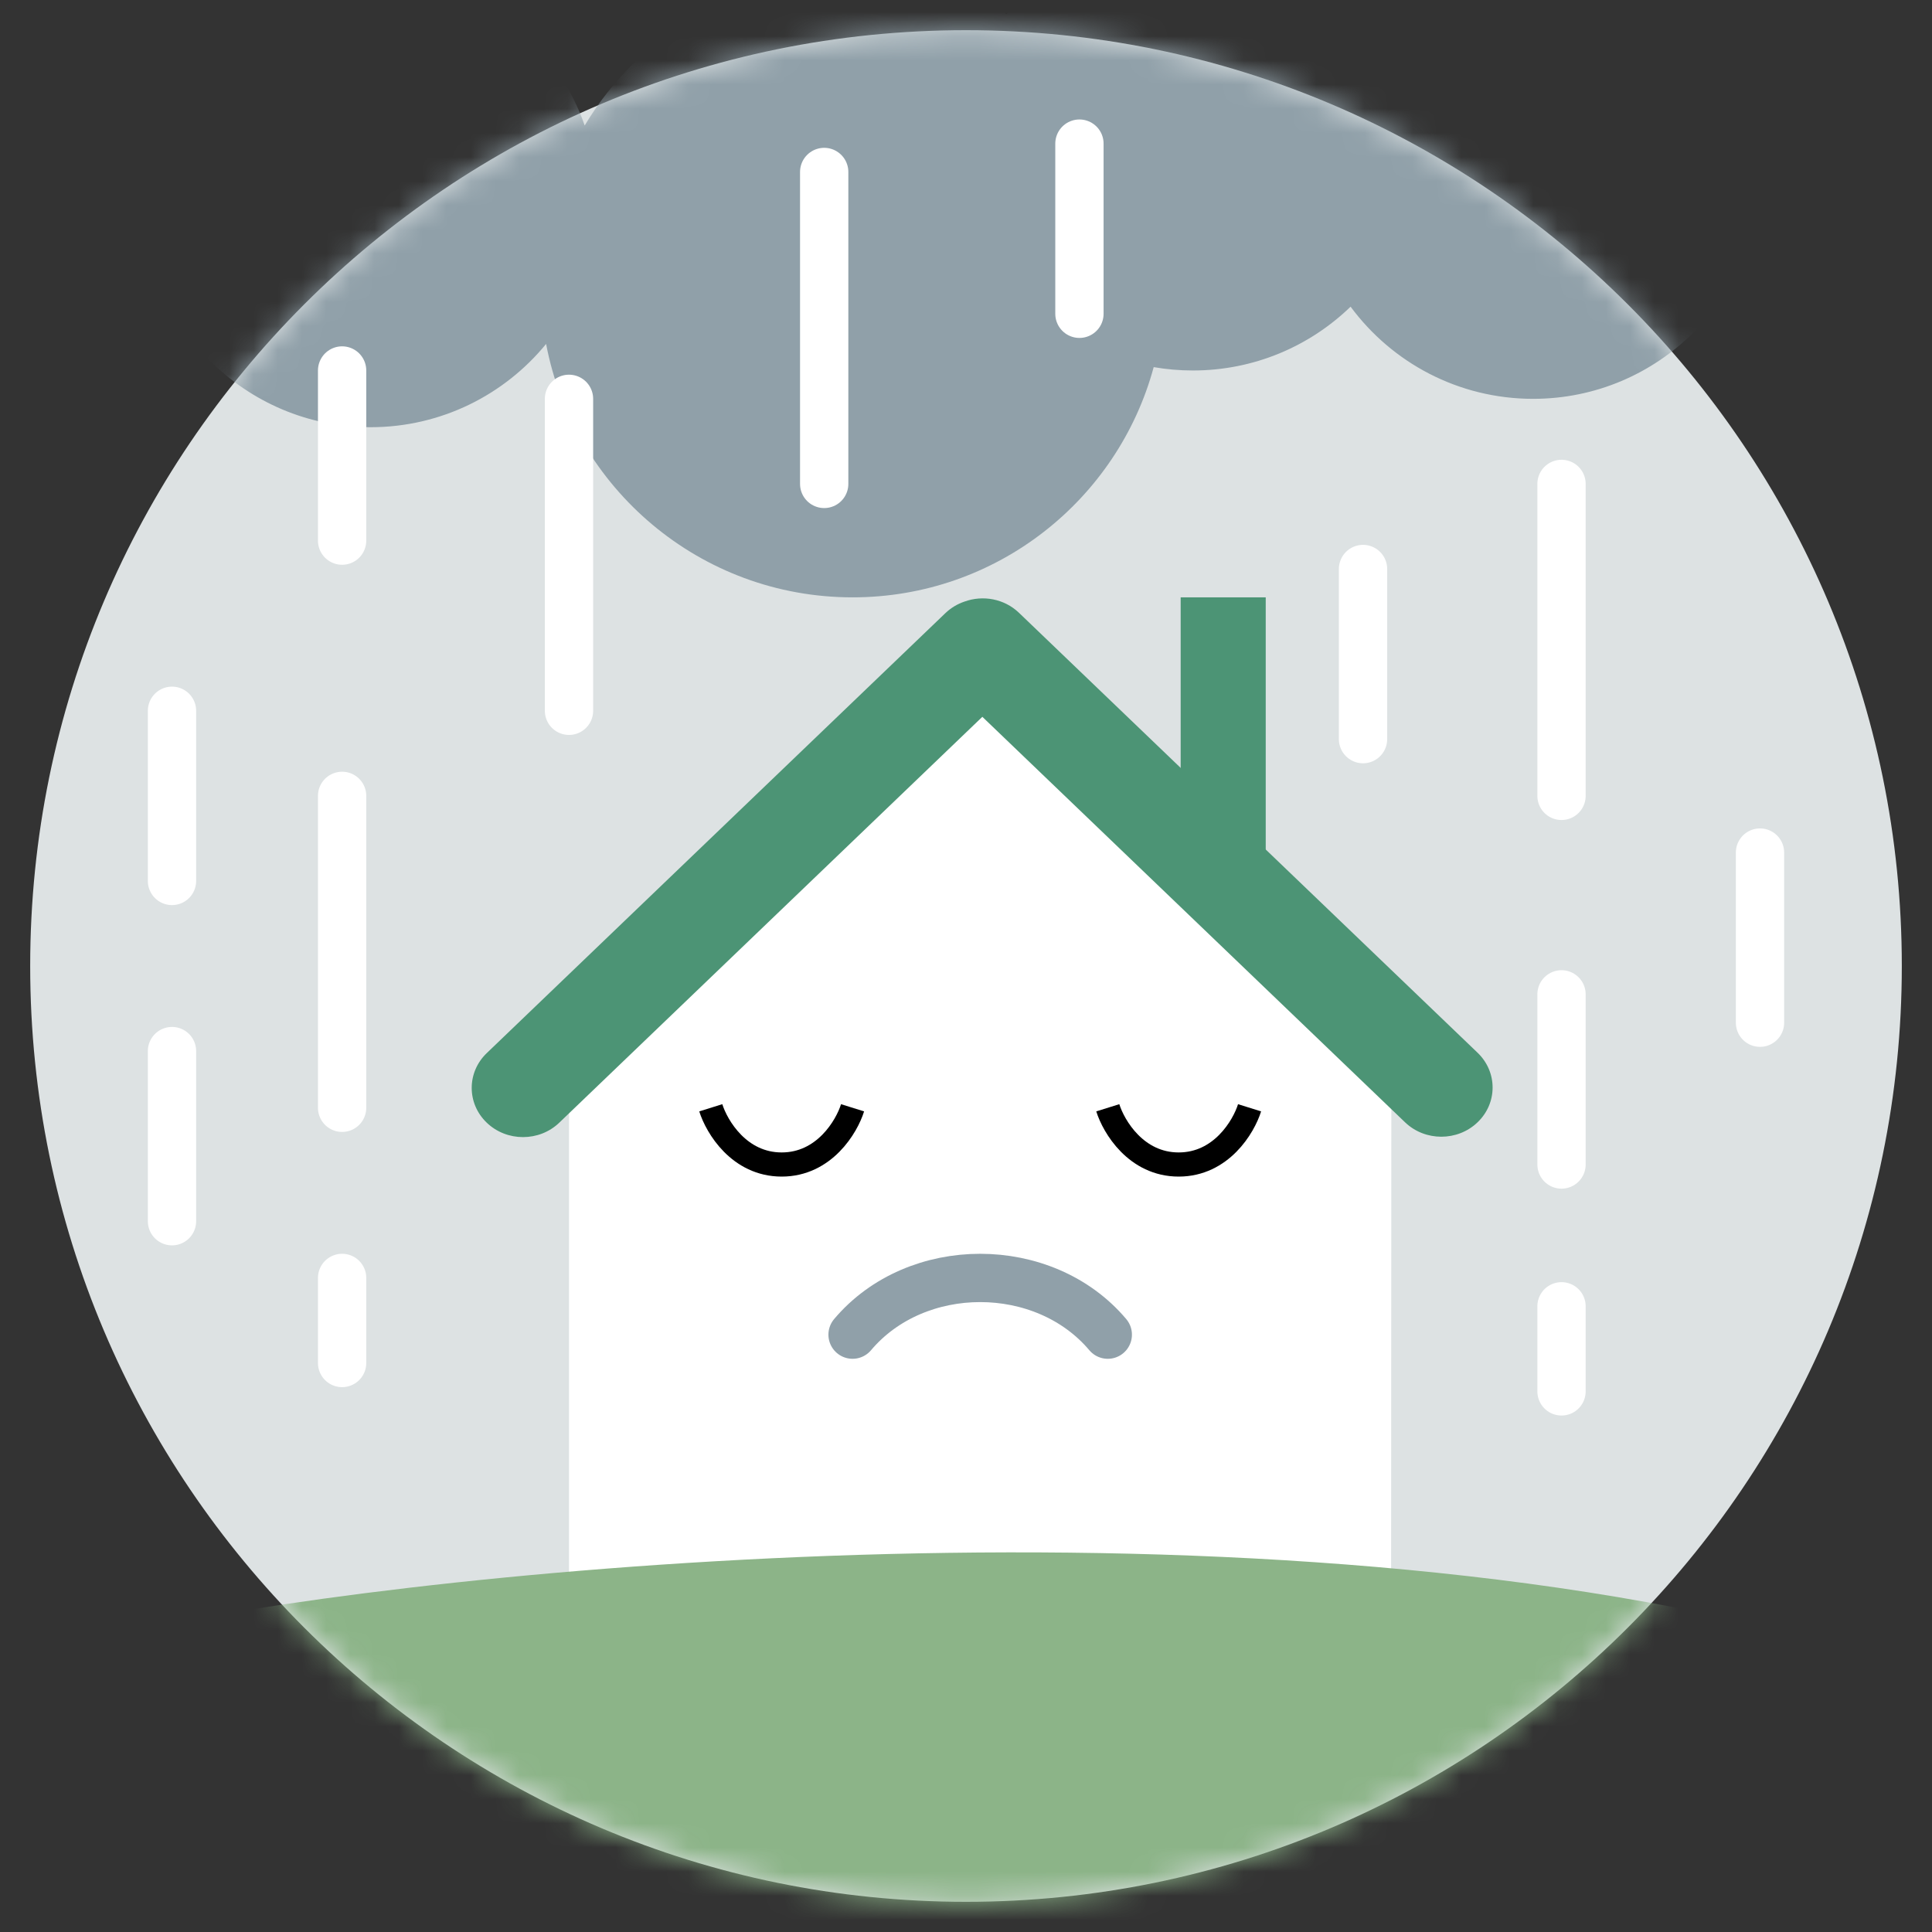
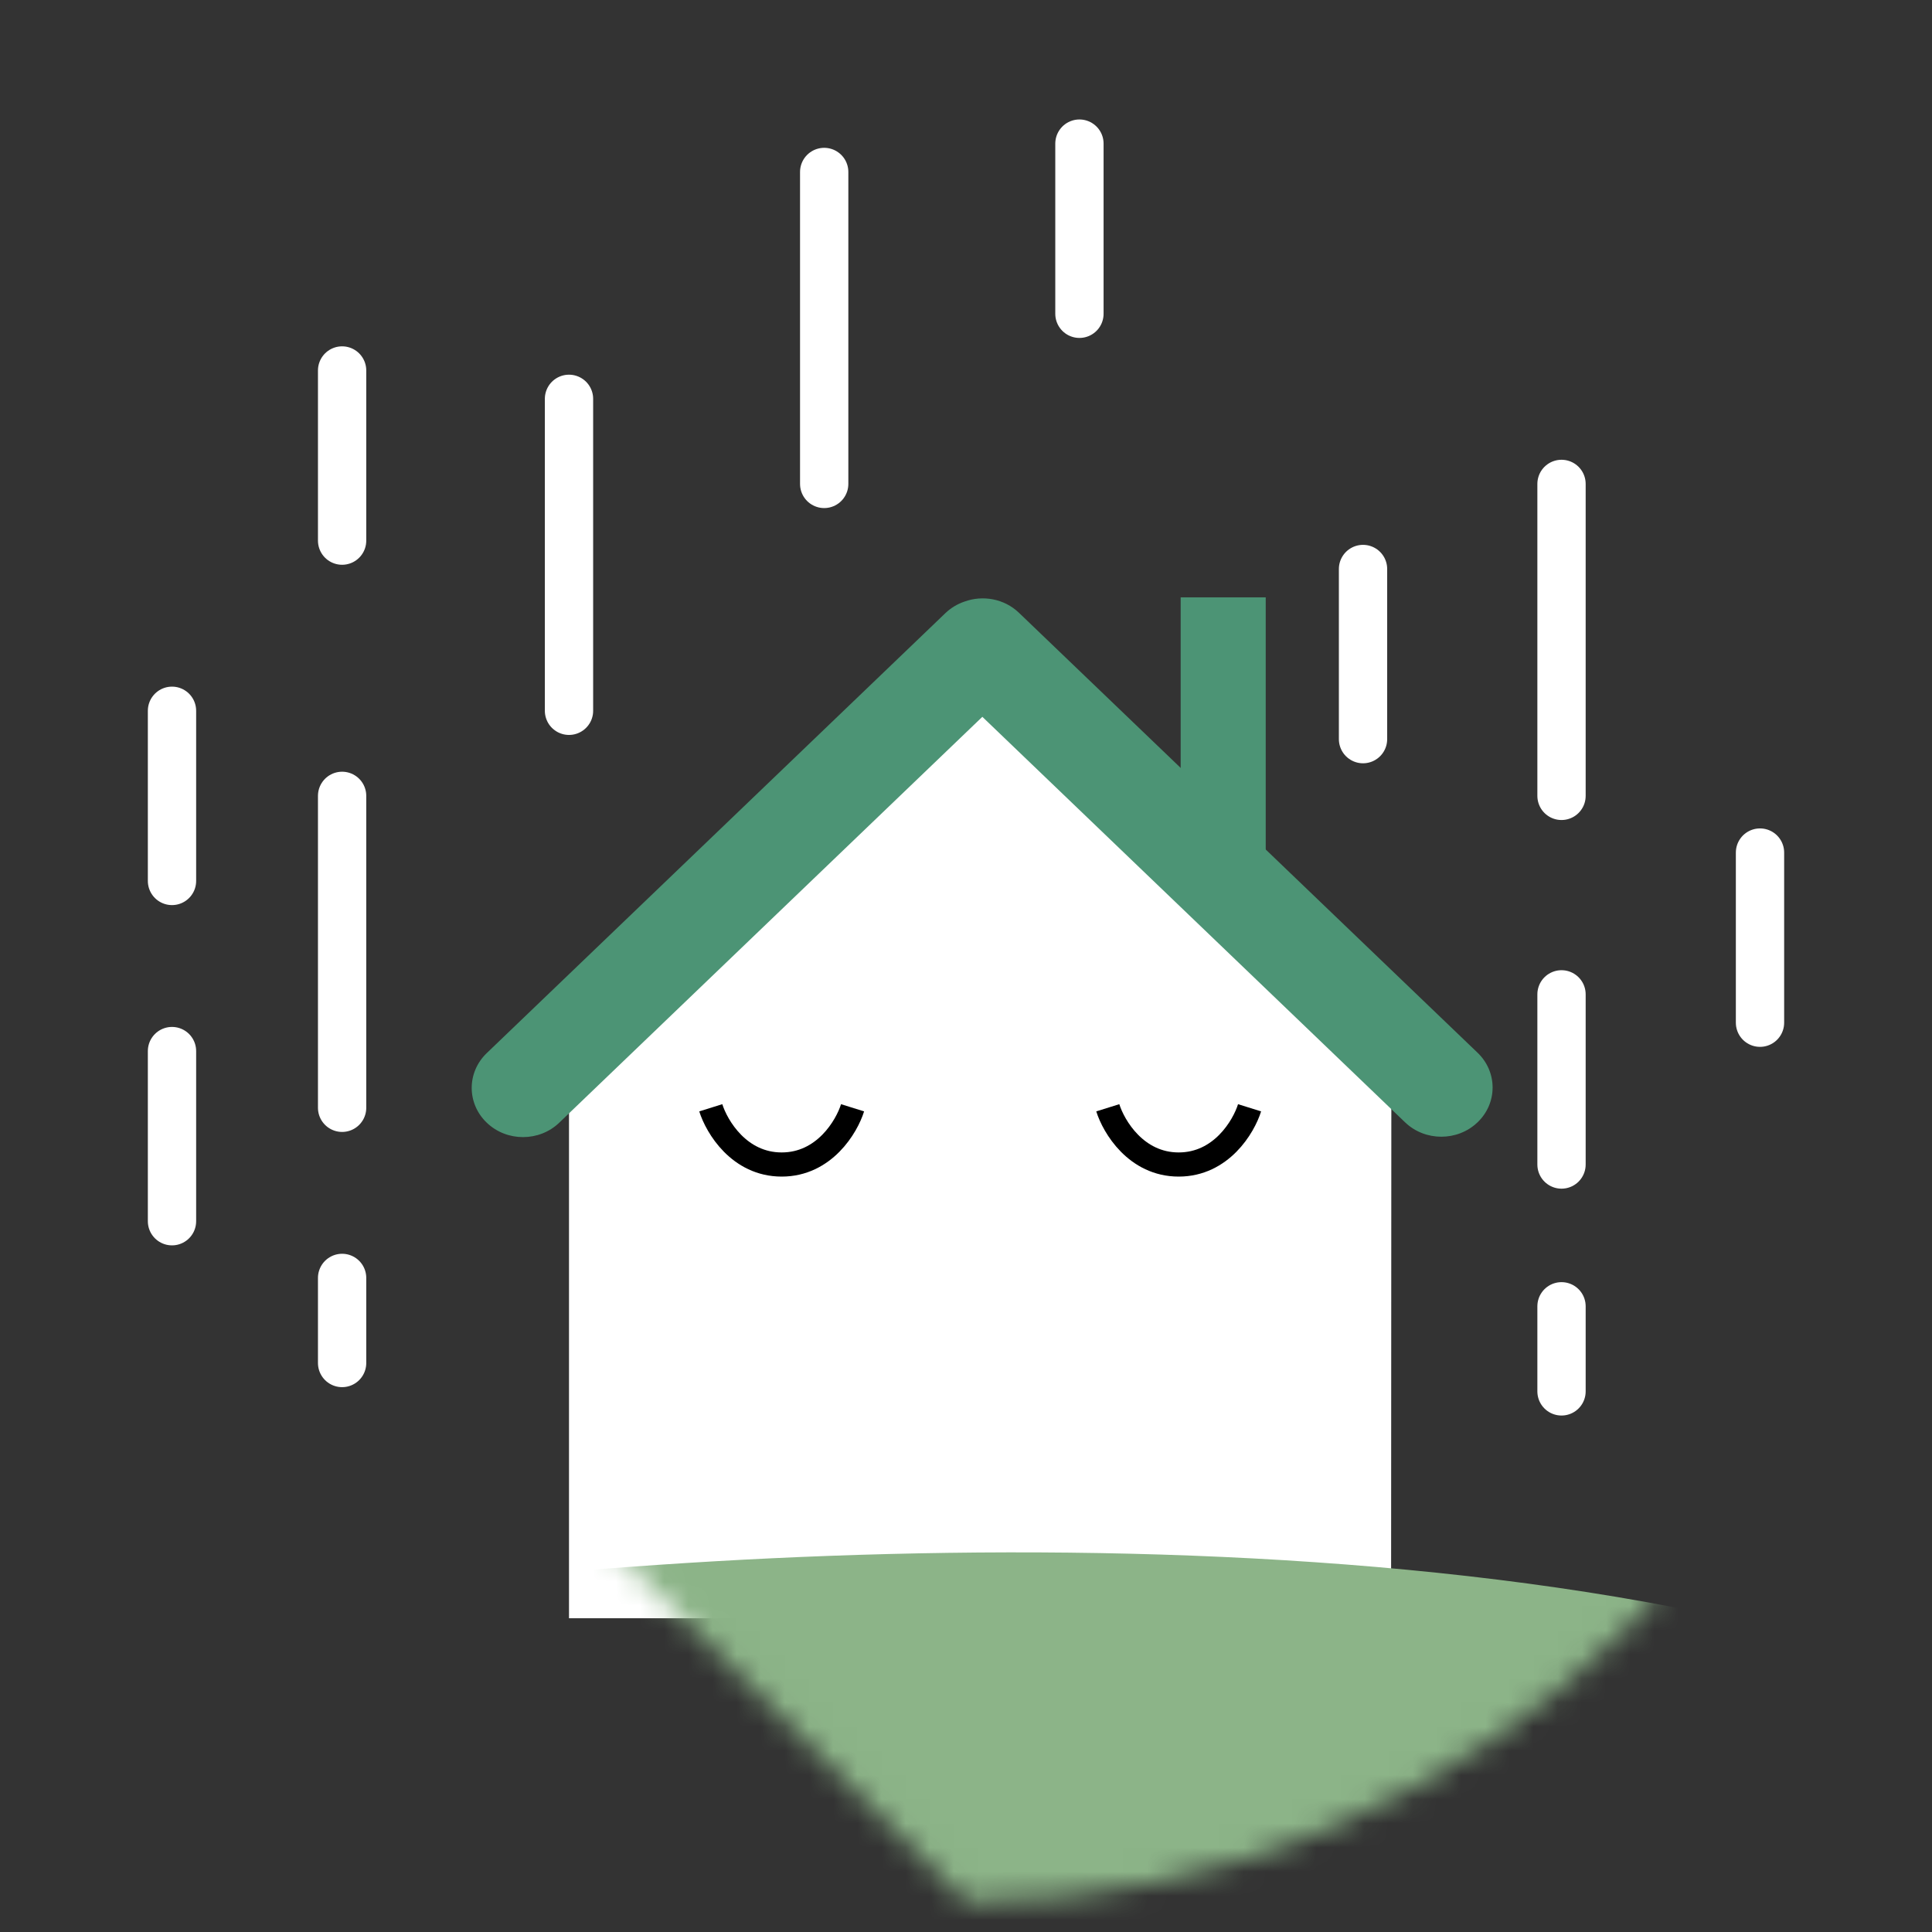
<svg xmlns="http://www.w3.org/2000/svg" width="80" height="80" viewBox="0 0 80 80" fill="none">
  <rect x="0" y="0" width="80" height="80" fill="#333333" stroke="none" />
-   <path d="M40 78.75C61.401 78.75 78.75 61.401 78.75 40C78.75 18.599 61.401 1.25 40 1.25C18.599 1.25 1.25 18.599 1.25 40C1.25 61.401 18.599 78.75 40 78.75Z" fill="#DDE2E3" />
  <path d="M40.587 27.084L23.561 42.407V67.008H57.602L57.614 42.419L40.587 27.084Z" fill="white" />
-   <path d="M35.303 55.265C37.945 52.134 43.229 52.134 45.871 55.265" stroke="#90A0A9" stroke-width="2" stroke-linecap="round" />
  <path d="M52.411 24.735H48.889V36.477H52.411V24.735Z" fill="#4C9475" />
  <path fill-rule="evenodd" clip-rule="evenodd" d="M39.935 24.911C39.646 25.009 39.376 25.169 39.145 25.39L20.155 43.607C19.325 44.403 19.325 45.693 20.155 46.488C20.984 47.284 22.329 47.284 23.158 46.488L40.677 29.682L58.18 46.472C59.009 47.268 60.354 47.268 61.183 46.472C62.013 45.677 62.013 44.387 61.183 43.591L42.193 25.374C41.583 24.788 40.693 24.634 39.935 24.911Z" fill="#4C9475" />
  <path d="M29.432 45.871C29.677 46.654 30.606 48.22 32.368 48.22C34.129 48.22 35.059 46.654 35.303 45.871" stroke="black" />
  <path d="M45.871 45.871C46.116 46.654 47.045 48.22 48.807 48.22C50.568 48.22 51.498 46.654 51.742 45.871" stroke="black" />
  <mask id="mask0" mask-type="alpha" maskUnits="userSpaceOnUse" x="1" y="1" width="78" height="78">
-     <path d="M40 78.75C61.401 78.75 78.75 61.401 78.75 40C78.75 18.599 61.401 1.25 40 1.25C18.599 1.25 1.25 18.599 1.25 40C1.25 61.401 18.599 78.75 40 78.75Z" fill="#DDE2E3" />
+     <path d="M40 78.75C61.401 78.75 78.75 61.401 78.75 40C78.75 18.599 61.401 1.25 40 1.25C18.599 1.25 1.25 18.599 1.25 40Z" fill="#DDE2E3" />
  </mask>
  <g mask="url(#mask0)">
    <path d="M74.053 67.594C49.629 61.488 15.537 65.246 5.36 67.595L20.625 82.273L42.936 85.208L61.136 79.924L74.053 67.594Z" fill="#8CB488" />
  </g>
  <mask id="mask1" mask-type="alpha" maskUnits="userSpaceOnUse" x="1" y="1" width="78" height="78">
-     <path d="M40 78.75C61.401 78.75 78.75 61.401 78.75 40C78.75 18.599 61.401 1.25 40 1.25C18.599 1.25 1.25 18.599 1.25 40C1.25 61.401 18.599 78.75 40 78.75Z" fill="#BEE0ED" />
-   </mask>
+     </mask>
  <g mask="url(#mask1)">
    <path fill-rule="evenodd" clip-rule="evenodd" d="M55.925 12.699C54.235 14.335 51.932 15.341 49.394 15.341C48.841 15.341 48.299 15.293 47.772 15.202C46.285 20.694 41.266 24.735 35.303 24.735C28.998 24.735 23.748 20.217 22.613 14.242C20.89 16.347 18.272 17.69 15.341 17.69C10.153 17.69 5.947 13.484 5.947 8.296C5.947 3.108 10.153 -1.098 15.341 -1.098C19.442 -1.098 22.93 1.531 24.211 5.195C26.467 1.426 30.59 -1.098 35.303 -1.098C37.622 -1.098 39.799 -0.487 41.681 0.584C43.378 -1.853 46.2 -3.447 49.394 -3.447C52.493 -3.447 55.242 -1.946 56.953 0.37C58.644 -1.266 60.947 -2.273 63.485 -2.273C68.673 -2.273 72.879 1.933 72.879 7.121C72.879 12.309 68.673 16.515 63.485 16.515C60.385 16.515 57.636 15.014 55.925 12.699Z" fill="#90A0A9" />
  </g>
  <path d="M34.128 7.121L34.128 20.038" stroke="white" stroke-width="2" stroke-linecap="round" />
  <path d="M14.166 32.955L14.166 45.871" stroke="white" stroke-width="2" stroke-linecap="round" />
  <path d="M23.561 16.515L23.561 29.432" stroke="white" stroke-width="2" stroke-linecap="round" />
  <path d="M64.659 20.038L64.659 32.955" stroke="white" stroke-width="2" stroke-linecap="round" />
  <path d="M14.166 15.341L14.166 22.386" stroke="white" stroke-width="2" stroke-linecap="round" />
  <path d="M7.122 29.432L7.122 36.478" stroke="white" stroke-width="2" stroke-linecap="round" />
  <path d="M44.697 5.947L44.697 12.993" stroke="white" stroke-width="2" stroke-linecap="round" />
  <path d="M56.44 23.561L56.44 30.606" stroke="white" stroke-width="2" stroke-linecap="round" />
  <path d="M72.878 35.303L72.878 42.348" stroke="white" stroke-width="2" stroke-linecap="round" />
  <path d="M64.659 54.091L64.659 57.614" stroke="white" stroke-width="2" stroke-linecap="round" />
  <path d="M7.122 43.523L7.122 50.568" stroke="white" stroke-width="2" stroke-linecap="round" />
  <path d="M14.166 52.916L14.166 56.439" stroke="white" stroke-width="2" stroke-linecap="round" />
  <path d="M64.659 41.174L64.659 48.22" stroke="white" stroke-width="2" stroke-linecap="round" />
</svg>